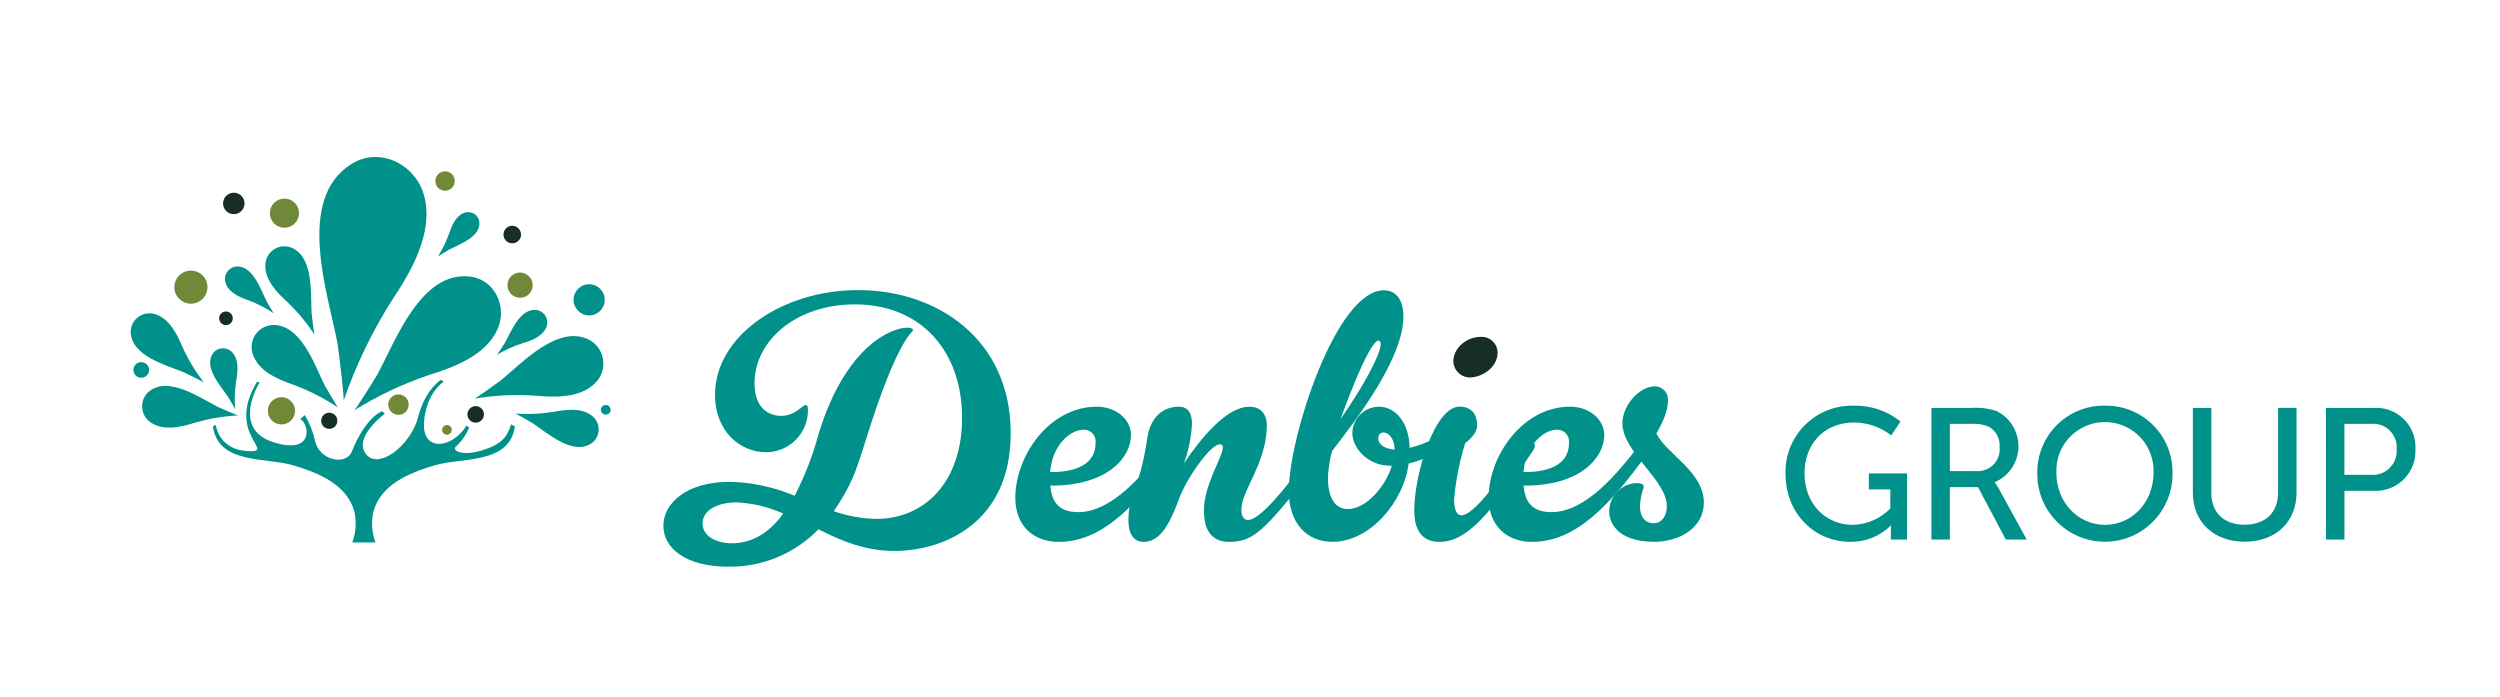
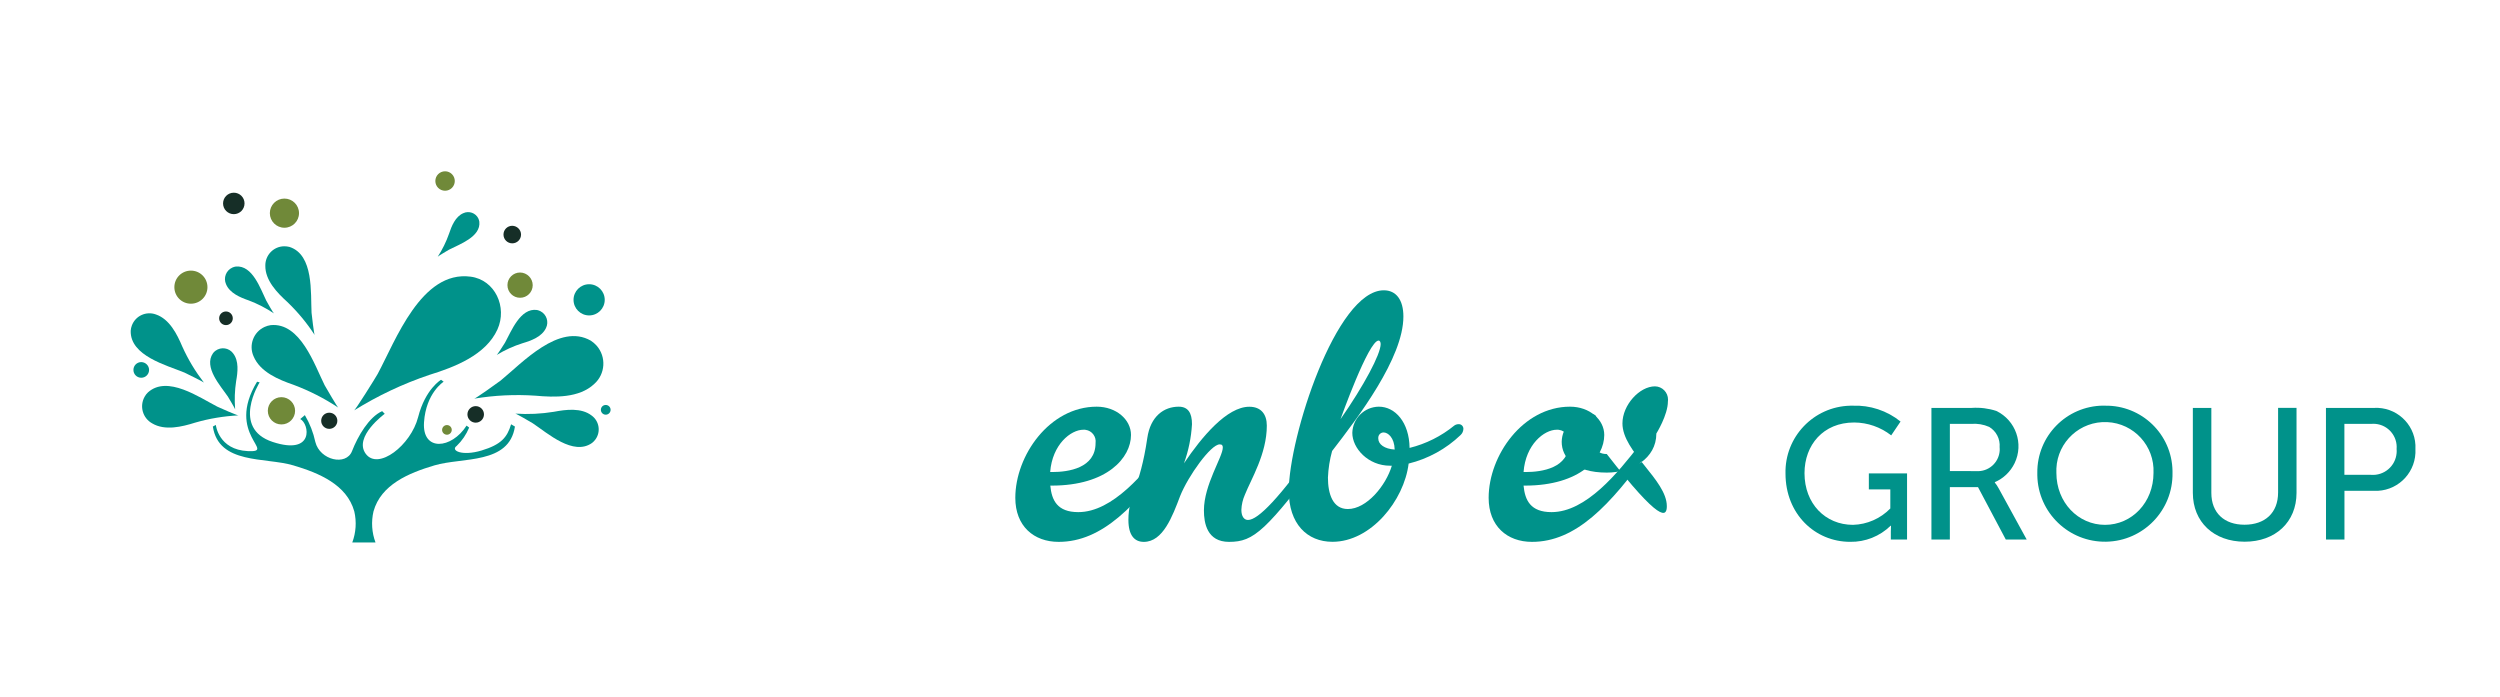
<svg xmlns="http://www.w3.org/2000/svg" version="1.1" id="Layer_1" x="0px" y="0px" viewBox="0 0 395.92 110.32" style="enable-background:new 0 0 395.92 110.32;" xml:space="preserve">
  <style type="text/css">
	.st0{fill:#00928A;}
	.st1{fill:#708939;}
	.st2{fill:#162E27;}
</style>
  <g id="HOME_LINK" transform="translate(-138.412 -44.571)">
    <g id="Group_1" transform="translate(400.488 127.5)">
      <path id="Path_1" class="st0" d="M31.32-18.68c2.75-0.11,5.45,0.78,7.59,2.51l-1.48,2.19c-1.68-1.31-3.74-2.03-5.87-2.04    c-4.9,0-7.86,3.57-7.86,8.03c0,4.84,3.31,8.18,7.68,8.18c2.23-0.06,4.35-0.99,5.91-2.59v-3.02h-3.4v-2.54h6.05V2.52h-2.57v-1.3    c0-0.44,0.03-0.89,0.03-0.89h-0.06C35.63,2,33.32,2.92,30.94,2.88c-5.61,0-10.25-4.43-10.25-10.81    c-0.14-5.8,4.45-10.61,10.25-10.75C31.06-18.68,31.19-18.68,31.32-18.68z" />
      <path id="Path_2" class="st0" d="M43.8-18.33h6.38c1.32-0.09,2.64,0.07,3.9,0.48c3.08,1.49,4.38,5.19,2.89,8.28    c-0.65,1.34-1.76,2.41-3.13,3v0.06c0.24,0.29,0.44,0.61,0.62,0.94l4.43,8.09h-3.31l-4.4-8.3h-4.46v8.3H43.8L43.8-18.33z     M50.91-8.32c1.91,0.13,3.56-1.31,3.7-3.22c0.01-0.19,0.01-0.38-0.01-0.56c0.11-1.3-0.53-2.55-1.65-3.22    c-0.9-0.4-1.88-0.56-2.86-0.48h-3.37v7.47L50.91-8.32z" />
      <path id="Path_3" class="st0" d="M71.29-18.68c5.8-0.1,10.59,4.52,10.69,10.32c0,0.1,0,0.21,0,0.31    c0.11,5.91-4.59,10.8-10.5,10.91c-5.91,0.11-10.8-4.59-10.91-10.5c0-0.14,0-0.28,0-0.41c-0.06-5.82,4.61-10.58,10.43-10.64    C71.1-18.68,71.2-18.68,71.29-18.68z M71.29,0.19c4.25,0,7.68-3.54,7.68-8.23c0.19-4.25-3.09-7.85-7.34-8.04    c-4.25-0.19-7.85,3.09-8.04,7.34c-0.01,0.23-0.01,0.47,0,0.7C63.59-3.36,67.04,0.19,71.29,0.19L71.29,0.19z" />
      <path id="Path_4" class="st0" d="M85.21-18.33h2.92v13.46c0,3.19,2.07,5.04,5.25,5.04c3.22,0,5.32-1.85,5.32-5.1v-13.41h2.92    v13.46c0,4.63-3.34,7.74-8.21,7.74s-8.21-3.1-8.21-7.74V-18.33z" />
      <path id="Path_5" class="st0" d="M106.28-18.33h7.62c3.43-0.19,6.37,2.44,6.55,5.87c0.01,0.22,0.01,0.44,0,0.65    c0.18,3.47-2.48,6.43-5.95,6.61c-0.2,0.01-0.4,0.01-0.6,0h-4.69v7.71h-2.92L106.28-18.33z M113.42-7.73    c2.07,0.16,3.88-1.38,4.05-3.45c0.02-0.21,0.02-0.42,0-0.63c0.17-2.03-1.33-3.81-3.35-3.99c-0.22-0.02-0.44-0.02-0.66,0h-4.26    v8.06H113.42z" />
    </g>
    <g id="Group_2" transform="translate(222.785 109.166)">
-       <path id="Path_6" class="st0" d="M75.69,4.01c0,14.44-10.9,18.65-18.43,18.65c-4.7,0-8.52-1.66-12.01-3.43    c-3.76,3.86-8.94,6.01-14.33,5.92c-6.75,0-10.24-2.99-10.24-6.47s3.54-6.97,10.51-6.97c3.54,0.08,7.03,0.83,10.29,2.21    c1.62-3.16,2.9-6.48,3.82-9.91c4.26-13.83,11.51-16.71,14-16.71c0.78,0,0.94,0.28,0.94,0.39c0,0.33-2.43,1.11-7.47,17.32    c-1.72,5.48-2.32,7.19-5.09,11.35c2.15,0.76,4.42,1.17,6.7,1.22c7.86,0,13.61-6.03,13.61-15.99c0-10.57-6.48-17.98-16.99-17.98    c-9.24,0-15.88,5.7-15.88,12.5c0,4.04,2.38,5.15,4.2,5.15c2.32,0,3.32-1.71,3.93-1.71c0.22,0,0.33,0.22,0.33,0.83    c0.01,3.65-2.94,6.63-6.6,6.64c-0.01,0-0.03,0-0.04,0c-4.26,0-8.08-3.49-8.08-9.07c0-9.35,10.62-16.6,22.63-16.6    C63.96-18.68,75.69-10.93,75.69,4.01z M39.67,16.74c-2.34-1.06-4.85-1.66-7.41-1.77c-3.15,0-5.37,1.33-5.37,3.32    c0,1.94,1.99,3.15,4.7,3.15C34.14,21.44,37.07,20.33,39.67,16.74L39.67,16.74z" />
      <path id="Path_7" class="st0" d="M101.2,5.34c0.45-0.01,0.82,0.35,0.83,0.8c0,0.01,0,0.02,0,0.03c0.01,0.21-0.05,0.43-0.16,0.61    c-6.26,8.74-11.68,14.44-18.59,14.44c-3.93,0-6.86-2.49-6.86-6.97c0-6.7,5.42-14.44,12.89-14.44c3.1,0,5.43,2.05,5.43,4.48    c0,3.6-3.77,8.02-12.56,8.02h-0.22c0.22,2.33,1.11,4.2,4.43,4.2c5.48,0,10.51-6.25,14-10.73C100.56,5.51,100.87,5.34,101.2,5.34z     M87.2,3.46c-1.99,0-4.92,2.32-5.26,6.7h0.33c2.54,0,6.86-0.61,6.86-4.59c0.14-1.01-0.56-1.95-1.57-2.09    C87.45,3.45,87.32,3.45,87.2,3.46L87.2,3.46z" />
      <path id="Path_8" class="st0" d="M125.16,5.22c0.44-0.02,0.81,0.33,0.83,0.77c0,0,0,0,0,0.01c0,0.28-0.1,0.56-0.28,0.78    c-9.62,12.72-11.45,14.44-15.44,14.44c-3.49,0-3.98-2.98-3.98-4.98c0-4.09,2.99-8.47,2.99-9.96c0-0.33-0.11-0.5-0.5-0.5    c-1.39,0-4.98,4.98-6.26,8.19c-1.22,3.21-2.71,7.25-5.75,7.25c-1.44,0-2.44-0.99-2.44-3.48c0-3.98,1.83-4.98,2.99-12.95    c0.5-3.49,2.66-4.98,4.98-4.98c1.49,0,2.1,1,2.1,2.77c-0.12,2.12-0.55,4.21-1.27,6.2c2.83-4.21,6.81-8.96,10.35-8.96    c1.83,0,2.77,1.16,2.77,2.99c0,4.48-2.49,8.47-3.48,10.96c-0.33,0.75-0.52,1.56-0.55,2.38c0,1.05,0.44,1.6,1.05,1.6    c1.61,0,5.04-3.54,10.96-11.95C124.41,5.45,124.77,5.24,125.16,5.22z" />
      <path id="Path_9" class="st0" d="M138.71,8.82c-0.72,5.87-5.98,12.39-12.06,12.39c-4.04,0-6.92-2.87-6.92-8.07    c0-8.41,7.47-31.76,15.05-31.76c1.94,0,3.1,1.5,3.1,4.15c0,6.58-7.19,15.99-11.29,21.3c-0.38,1.37-0.6,2.78-0.66,4.21    c0,2.6,0.77,4.98,3.15,4.98c2.99,0,6.03-3.71,6.97-6.86h-0.28c-3.49,0-5.98-2.77-5.98-5.2c0.06-2.29,1.91-4.12,4.2-4.15    c2.6,0,4.82,2.49,4.87,6.53c2.59-0.64,5.01-1.85,7.08-3.54c0.19-0.14,0.42-0.21,0.66-0.22c0.4-0.03,0.75,0.27,0.78,0.67    c0,0.04,0,0.07,0,0.11c-0.02,0.36-0.18,0.7-0.44,0.94C144.65,6.49,141.81,8.06,138.71,8.82z M127.92,1.79    c3.7-5.31,6.36-10.29,6.36-11.9c0-0.28-0.11-0.55-0.33-0.55C132.35-10.65,127.92,1.79,127.92,1.79L127.92,1.79z M136.5,6.6    c-0.05-1.88-1.05-2.71-1.77-2.71c-0.47,0.01-0.84,0.4-0.83,0.87c0,0.03,0,0.05,0,0.08C133.9,5.78,134.89,6.5,136.5,6.6L136.5,6.6z    " />
-       <path id="Path_10" class="st0" d="M158.69,6c-0.03,0.28-0.12,0.55-0.28,0.78c-6.75,9.96-10.4,14.44-14.83,14.44    c-3.49,0-3.98-2.98-3.98-4.98c0-5.7,3.21-16.44,7.19-16.44c1.83,0,2.77,1.16,2.77,2.99c0,1.49-1.88,2.77-1.88,2.77    c-0.92,2.91-1.51,5.92-1.77,8.96c0,1.55,0.39,2.49,1.16,2.49c2.05,0,6.36-6.14,9.85-11.23c0.2-0.33,0.55-0.54,0.94-0.55    c0.43-0.03,0.8,0.28,0.83,0.71C158.69,5.95,158.69,5.98,158.69,6z" />
      <path id="Path_11" class="st0" d="M176.17,5.34c0.45-0.01,0.82,0.35,0.83,0.8c0,0.01,0,0.02,0,0.03c0,0.21-0.05,0.43-0.17,0.61    c-6.25,8.74-11.68,14.44-18.59,14.44c-3.93,0-6.86-2.49-6.86-6.97c0-6.7,5.43-14.44,12.89-14.44c3.1,0,5.42,2.05,5.42,4.48    c0,3.6-3.76,8.02-12.56,8.02h-0.22c0.22,2.33,1.11,4.2,4.43,4.2c5.48,0,10.52-6.25,14-10.73C175.53,5.5,175.84,5.34,176.17,5.34z     M162.17,3.46c-1.99,0-4.93,2.32-5.26,6.7h0.33c2.55,0,6.86-0.61,6.86-4.59c0.14-1.01-0.56-1.95-1.57-2.09    C162.42,3.45,162.29,3.45,162.17,3.46L162.17,3.46z" />
-       <path id="Path_12" class="st0" d="M179.6,15.57c0-4.15-7.03-8.58-7.03-13.11c0-2.93,2.71-5.87,5.15-5.87    c1.15,0.01,2.08,0.96,2.07,2.12c0,0.09-0.01,0.18-0.02,0.26c0,2.16-1.83,5.09-1.83,5.09c1.66,3.32,7.52,6.03,7.52,10.96    c0,3.98-3.87,6.19-7.85,6.19c-5.15,0-7.14-2.43-7.14-4.87c0.04-2.36,1.9-4.3,4.26-4.43c1.05,0,1.22,0.27,1.22,0.66    c-0.34,0.92-0.55,1.89-0.61,2.88c0,1.11,0.28,2.82,2.27,2.82C178.61,18.28,179.6,17.29,179.6,15.57z" />
+       <path id="Path_12" class="st0" d="M179.6,15.57c0-4.15-7.03-8.58-7.03-13.11c0-2.93,2.71-5.87,5.15-5.87    c1.15,0.01,2.08,0.96,2.07,2.12c0,0.09-0.01,0.18-0.02,0.26c0,2.16-1.83,5.09-1.83,5.09c0,3.98-3.87,6.19-7.85,6.19c-5.15,0-7.14-2.43-7.14-4.87c0.04-2.36,1.9-4.3,4.26-4.43c1.05,0,1.22,0.27,1.22,0.66    c-0.34,0.92-0.55,1.89-0.61,2.88c0,1.11,0.28,2.82,2.27,2.82C178.61,18.28,179.6,17.29,179.6,15.57z" />
    </g>
    <g id="Group_7" transform="translate(138.412 88.114)">
      <g id="Group_3" transform="translate(6.924 2.264)">
        <path id="Path_13" class="st1" d="M39.81,19.25c0,1.19-0.96,2.16-2.16,2.16s-2.16-0.96-2.16-2.16c0-1.19,0.96-2.16,2.16-2.16     c0,0,0,0,0,0C38.84,17.1,39.81,18.06,39.81,19.25z" />
-         <path id="Path_14" class="st1" d="M57.8,18.27c0,0.89-0.72,1.62-1.62,1.62c-0.89,0-1.62-0.72-1.62-1.62     c0-0.89,0.72-1.62,1.62-1.62c0,0,0,0,0,0C57.07,16.65,57.8,17.38,57.8,18.27z" />
        <path id="Path_15" class="st1" d="M25.93-0.33c0,1.45-1.17,2.62-2.62,2.62c-1.45,0-2.62-1.17-2.62-2.62     c0-1.45,1.17-2.62,2.62-2.62C24.76-2.95,25.93-1.78,25.93-0.33C25.93-0.33,25.93-0.33,25.93-0.33z" />
        <path id="Path_16" class="st1" d="M64.62,22.27c0,0.42-0.34,0.77-0.76,0.77c-0.42,0-0.77-0.34-0.77-0.76     c0-0.42,0.34-0.77,0.76-0.77c0,0,0,0,0,0C64.27,21.5,64.62,21.85,64.62,22.27z" />
        <path id="Path_17" class="st1" d="M40.43-12.05c0,1.28-1.04,2.31-2.31,2.31c-1.28,0-2.31-1.04-2.31-2.31     c0-1.28,1.04-2.31,2.31-2.31C39.39-14.36,40.43-13.33,40.43-12.05z" />
        <path id="Path_18" class="st1" d="M65.1-17.14c0,0.85-0.69,1.54-1.54,1.54c-0.85,0-1.54-0.69-1.54-1.54s0.69-1.54,1.54-1.54     C64.41-18.68,65.1-17.99,65.1-17.14C65.1-17.14,65.1-17.14,65.1-17.14z" />
        <path id="Path_19" class="st1" d="M77.44-0.64c0,1.1-0.9,2-2.01,1.99c-1.1,0-2-0.9-1.99-2.01c0-1.1,0.9-1.99,2-1.99     C76.54-2.64,77.44-1.74,77.44-0.64z" />
      </g>
      <g id="Group_5">
        <path id="Path_20" class="st0" d="M96.7,21.36c0,0.43-0.35,0.77-0.77,0.77c-0.43,0-0.77-0.35-0.77-0.77     c0-0.43,0.34-0.77,0.77-0.77C96.35,20.59,96.7,20.93,96.7,21.36C96.7,21.36,96.7,21.36,96.7,21.36z" />
        <g id="Group_4">
          <path id="Path_21" class="st0" d="M53.57,21.01c-2.21-1.47-4.59-2.68-7.08-3.61c-2.36-0.81-5.3-2.03-6.33-4.51      c-0.8-1.77-0.02-3.86,1.75-4.66c0.3-0.14,0.62-0.23,0.95-0.28c4.71-0.47,6.94,6.28,8.55,9.51      C51.59,17.79,53.51,21.07,53.57,21.01z" />
          <path id="Path_22" class="st0" d="M56.05,21.47c3.76-2.34,7.77-4.24,11.97-5.65c3.97-1.23,8.91-3.12,10.76-7.19      c1.6-3.53-0.37-7.86-4.26-8.36c-7.81-1.02-11.86,10.12-14.71,15.41C59.53,16.2,56.17,21.58,56.05,21.47z" />
-           <path id="Path_23" class="st0" d="M54.4,19.97c1.93-5.6,4.5-10.95,7.67-15.95c3.09-4.62,6.63-10.74,5.11-16.53      c-1.32-5-7.01-7.84-11.46-5.1c-8.98,5.53-3.79,20.5-2.28,28.4C53.58,11.56,54.62,19.97,54.4,19.97z" />
          <path id="Path_24" class="st0" d="M49.84,9.52c-1.24-1.92-2.71-3.68-4.36-5.26c-1.59-1.44-3.49-3.41-3.46-5.72      C41.99-3.13,43.32-4.52,45-4.54c0.28,0,0.57,0.03,0.84,0.1c3.88,1.24,3.34,7.33,3.5,10.43C49.36,6.29,49.75,9.53,49.84,9.52z" />
          <path id="Path_25" class="st0" d="M37.24,21.29c-0.12-1.5-0.07-3.01,0.16-4.49c0.25-1.39,0.46-3.18-0.48-4.38      c-0.66-0.89-1.91-1.07-2.8-0.41c-0.15,0.11-0.28,0.24-0.39,0.39c-1.53,2.2,1.2,5.16,2.35,6.85      C36.19,19.42,37.29,21.27,37.24,21.29z" />
          <path id="Path_26" class="st0" d="M32.31,17.07c-1.37-1.78-2.53-3.7-3.45-5.75c-0.82-1.94-2.02-4.33-4.16-5.06      c-1.54-0.57-3.25,0.21-3.82,1.75c-0.1,0.26-0.16,0.54-0.18,0.82c-0.12,3.99,5.7,5.47,8.51,6.63      C29.48,15.58,32.36,17,32.31,17.07z" />
          <path id="Path_27" class="st0" d="M37.77,22.24c-2.33,0.12-4.63,0.5-6.87,1.15c-2.09,0.66-4.79,1.32-6.81,0.11      c-1.49-0.83-2.03-2.71-1.19-4.21c0.14-0.26,0.32-0.49,0.53-0.69c3.08-2.78,8.17,0.82,10.99,2.26      C34.69,21.01,37.75,22.33,37.77,22.24z" />
          <path id="Path_28" class="st0" d="M75.1,19.59c3.2-0.53,6.45-0.69,9.69-0.47c3.04,0.28,6.93,0.39,9.31-1.85      c1.78-1.57,1.95-4.3,0.38-6.08c-0.27-0.3-0.57-0.56-0.91-0.78c-5.01-2.88-10.88,3.53-14.29,6.32      C78.94,17,75.16,19.69,75.1,19.59z" />
          <path id="Path_29" class="st0" d="M81.61,21.96c2.04,0.14,4.1,0.04,6.12-0.29c1.89-0.36,4.32-0.67,5.96,0.59      c1.22,0.88,1.49,2.58,0.61,3.79c-0.15,0.21-0.33,0.39-0.53,0.55c-2.97,2.12-7.05-1.54-9.37-3.09      C84.18,23.35,81.64,21.9,81.61,21.96z" />
          <path id="Path_30" class="st0" d="M43.38,6.09c-1.25-0.84-2.59-1.53-4-2.06c-1.34-0.46-3-1.16-3.58-2.56      c-0.45-1-0.01-2.18,1-2.64c0.17-0.08,0.36-0.13,0.54-0.16c2.67-0.26,3.92,3.57,4.83,5.4C42.26,4.26,43.34,6.13,43.38,6.09z" />
          <path id="Path_31" class="st0" d="M69.32-2.88c0.74-1.14,1.34-2.36,1.79-3.64c0.4-1.21,1-2.72,2.26-3.26      c0.9-0.42,1.97-0.04,2.39,0.85c0.07,0.16,0.12,0.32,0.15,0.49c0.28,2.4-3.16,3.59-4.8,4.44C70.95-3.92,69.29-2.92,69.32-2.88z" />
          <path id="Path_32" class="st0" d="M23.61,15.04c0,0.68-0.55,1.24-1.24,1.24s-1.24-0.55-1.24-1.24c0-0.68,0.55-1.24,1.24-1.24      C23.05,13.81,23.61,14.36,23.61,15.04z" />
          <path id="Path_33" class="st0" d="M95.77,3.94c0,1.36-1.1,2.47-2.47,2.47c-1.36,0-2.47-1.1-2.47-2.47c0-1.36,1.1-2.47,2.47-2.47      C94.67,1.47,95.77,2.58,95.77,3.94z" />
          <path id="Path_34" class="st0" d="M78.67,12.67c1.28-0.78,2.66-1.41,4.09-1.86c1.36-0.4,3.05-1.02,3.7-2.39      c0.5-0.99,0.1-2.19-0.89-2.69c-0.17-0.08-0.34-0.14-0.52-0.18c-2.65-0.38-4.08,3.38-5.07,5.17      C79.88,10.9,78.71,12.71,78.67,12.67z" />
          <path id="Path_35" class="st0" d="M80.94,23.65c-0.62,2.07-1.56,3.21-4.67,4.15s-4.98,0-3.94-0.73c0.85-0.82,1.52-1.81,1.97-2.9      l-0.41-0.31c-2.38,3.73-7.05,4.15-6.74-0.52s3.11-6.43,3.11-6.43l-0.41-0.31c0,0-2.49,1.45-3.63,5.91s-6.33,8.5-8.3,5.81      s3.01-6.33,3.01-6.33l-0.41-0.42c-2.08,0.93-3.84,3.94-4.77,6.33s-5.08,1.45-5.81-1.45c-0.32-1.5-0.88-2.93-1.66-4.25      l-0.73,0.62c1.45,0.73,2.28,5.81-4.36,3.63s-2.07-9.44-2.07-9.44l-0.41-0.1c-5.08,8.4,3.22,11.2-1.45,10.99      s-5.08-4.15-5.08-4.15l-0.47,0.26c0.92,6.03,8.3,4.83,12.75,6.15c4.07,1.21,8.47,3.05,9.65,7.29c0.38,1.63,0.27,3.35-0.32,4.92      h3.68c-0.59-1.57-0.7-3.28-0.32-4.92c1.18-4.24,5.57-6.08,9.65-7.29c4.45-1.32,11.83-0.12,12.75-6.15L80.94,23.65z" />
        </g>
      </g>
      <g id="Group_6" transform="translate(14.016 5.654)">
        <path id="Path_36" class="st2" d="M22.85,1.21c0,0.6-0.48,1.08-1.08,1.08c-0.6,0-1.08-0.48-1.08-1.08c0-0.6,0.48-1.08,1.08-1.08     c0,0,0,0,0,0C22.37,0.13,22.85,0.62,22.85,1.21z" />
        <path id="Path_37" class="st2" d="M68.5-12.05c0,0.77-0.62,1.39-1.39,1.39s-1.39-0.62-1.39-1.39c0-0.77,0.62-1.39,1.39-1.39     c0,0,0,0,0,0C67.87-13.43,68.5-12.81,68.5-12.05z" />
        <path id="Path_38" class="st2" d="M39.41,17.44c0,0.71-0.57,1.28-1.28,1.28s-1.28-0.57-1.28-1.28s0.57-1.28,1.28-1.28     c0,0,0,0,0,0C38.84,16.16,39.41,16.73,39.41,17.44z" />
        <path id="Path_39" class="st2" d="M24.71-16.98c0,0.94-0.76,1.7-1.7,1.7s-1.7-0.76-1.7-1.7c0-0.94,0.76-1.7,1.7-1.7l0,0     c0.94,0,1.7,0.75,1.7,1.69C24.71-16.99,24.71-16.98,24.71-16.98z" />
        <path id="Path_40" class="st2" d="M62.63,16.43c0,0.72-0.59,1.31-1.31,1.31c-0.72,0-1.31-0.59-1.31-1.31     c0-0.72,0.59-1.31,1.31-1.31c0,0,0,0,0,0C62.05,15.12,62.63,15.71,62.63,16.43z" />
      </g>
    </g>
-     <path id="Path_41" class="st2" d="M372.92,97.92c1.39-0.08,2.58,0.97,2.66,2.36c0,0.05,0,0.11,0,0.16c0,2.05-2,3.72-4.2,3.91   c-1.46,0.09-2.72-1.03-2.81-2.49c0-0.03,0-0.06,0-0.08C368.58,99.72,370.63,97.92,372.92,97.92z" />
  </g>
</svg>